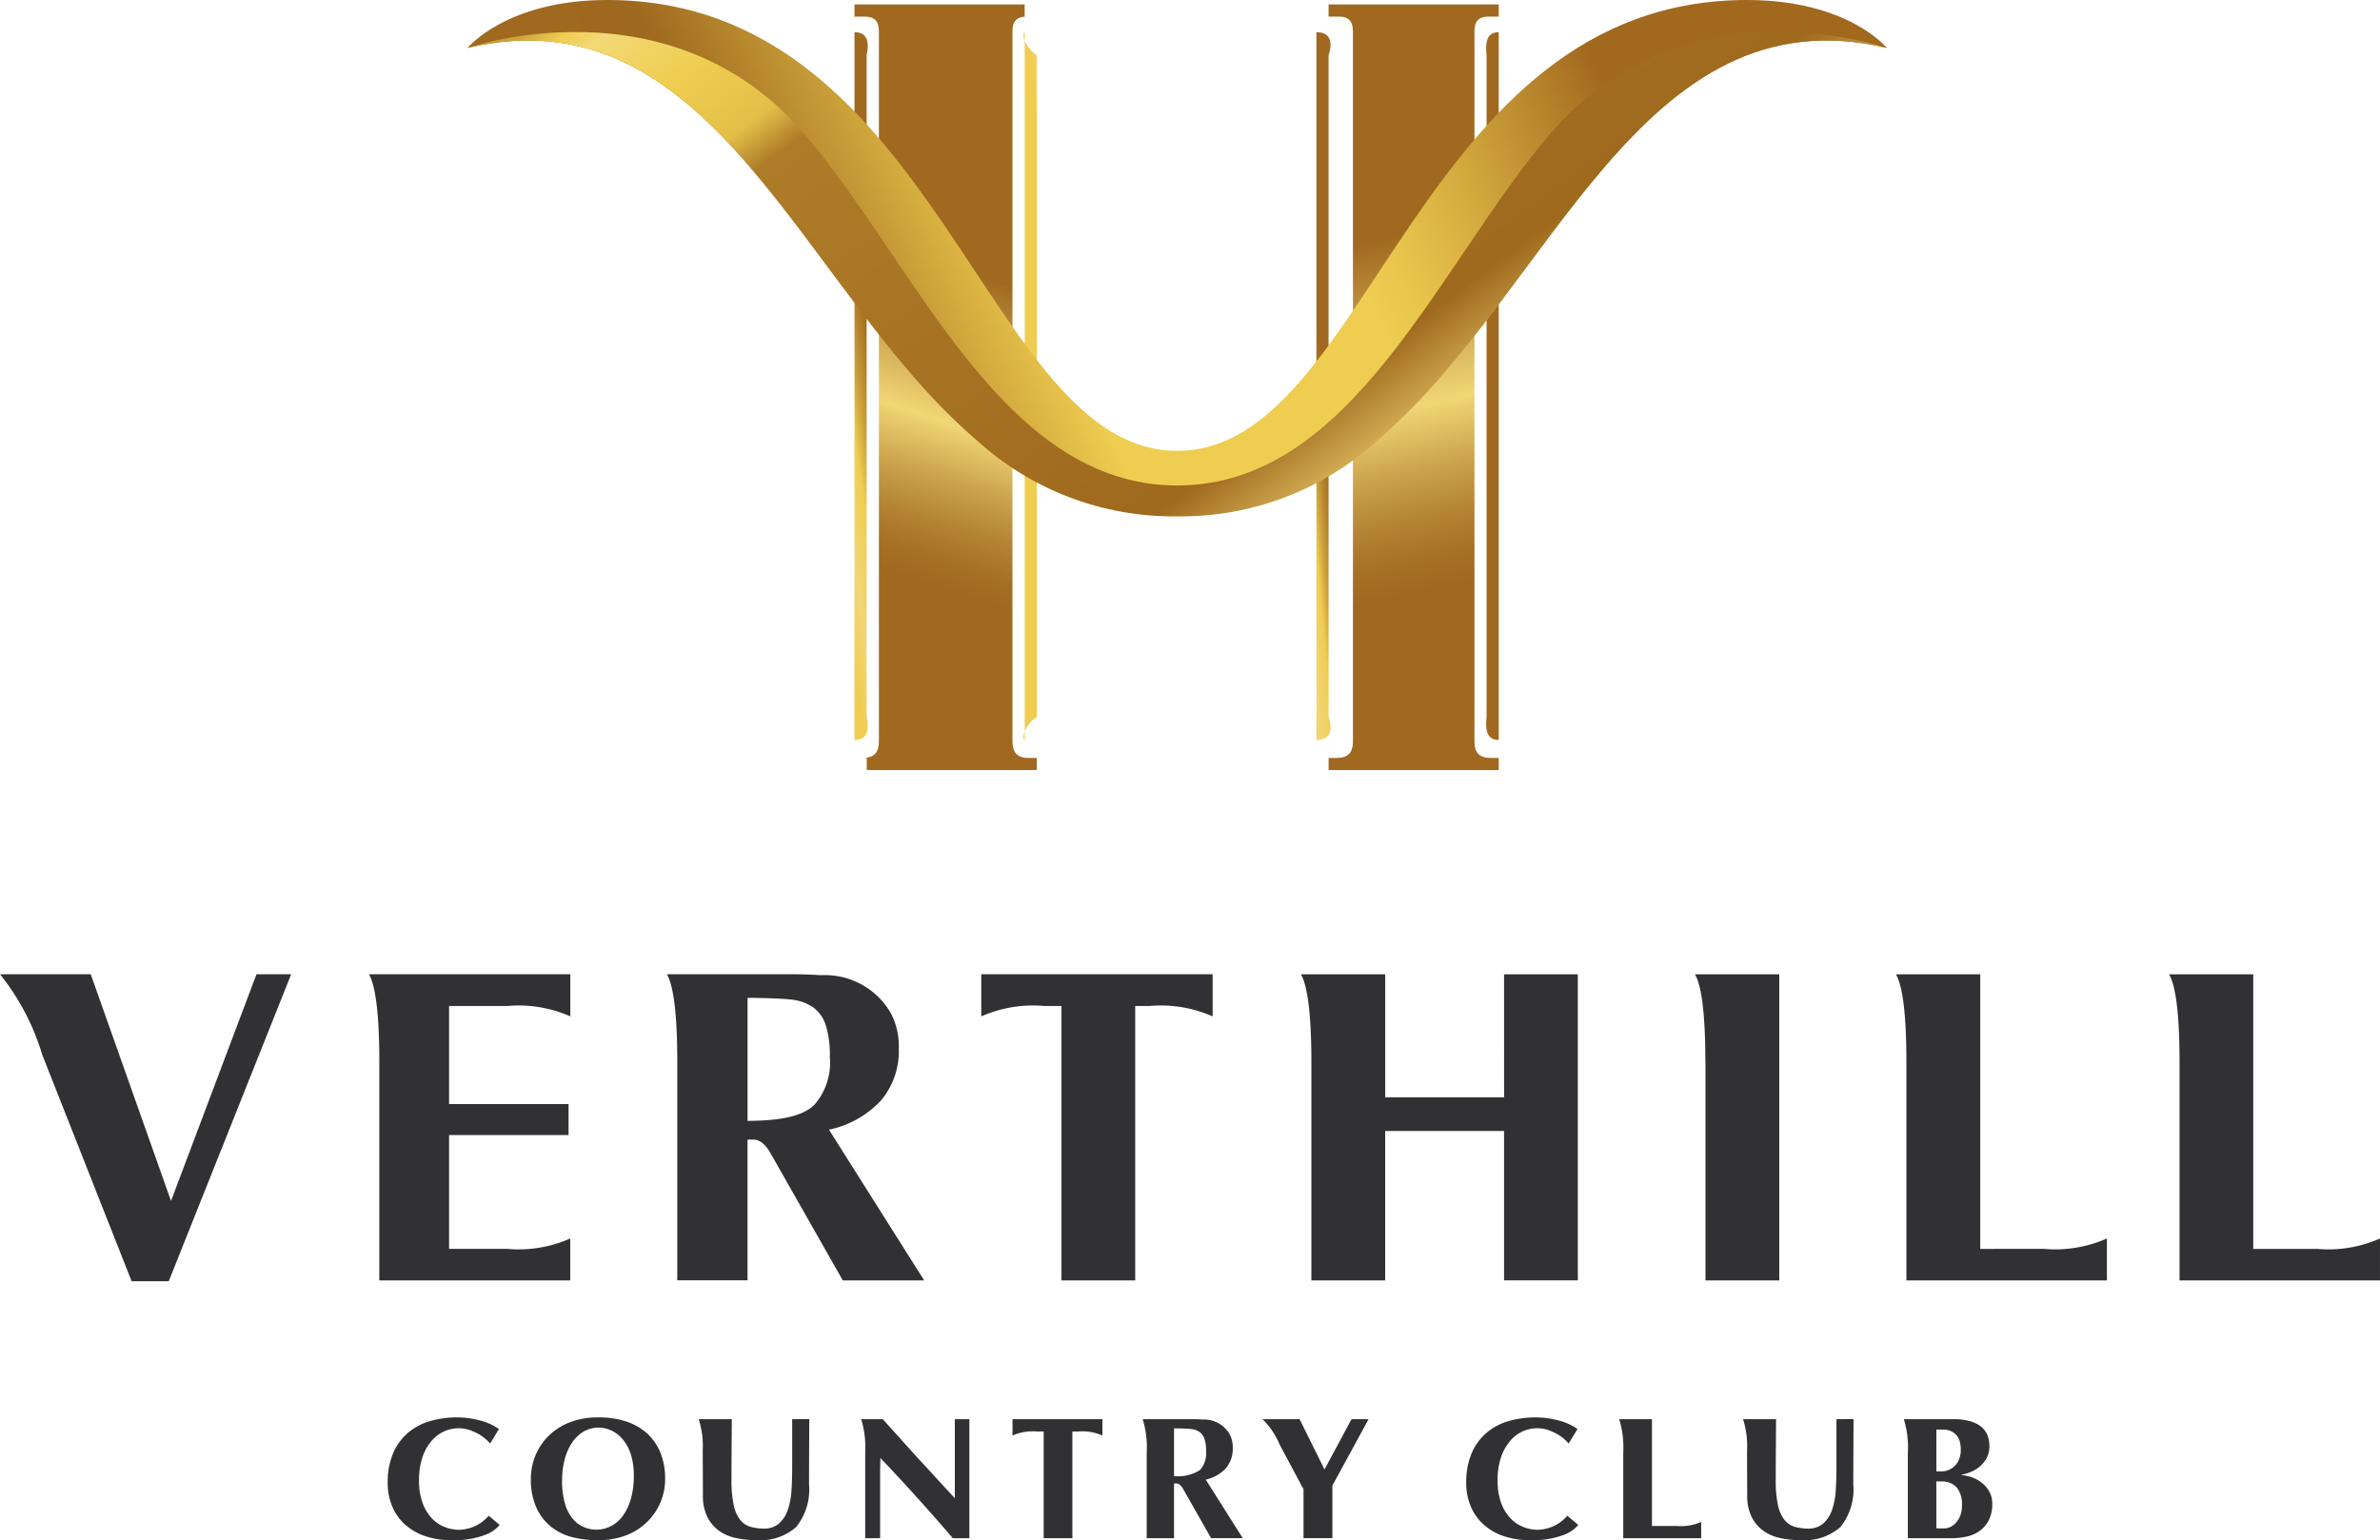
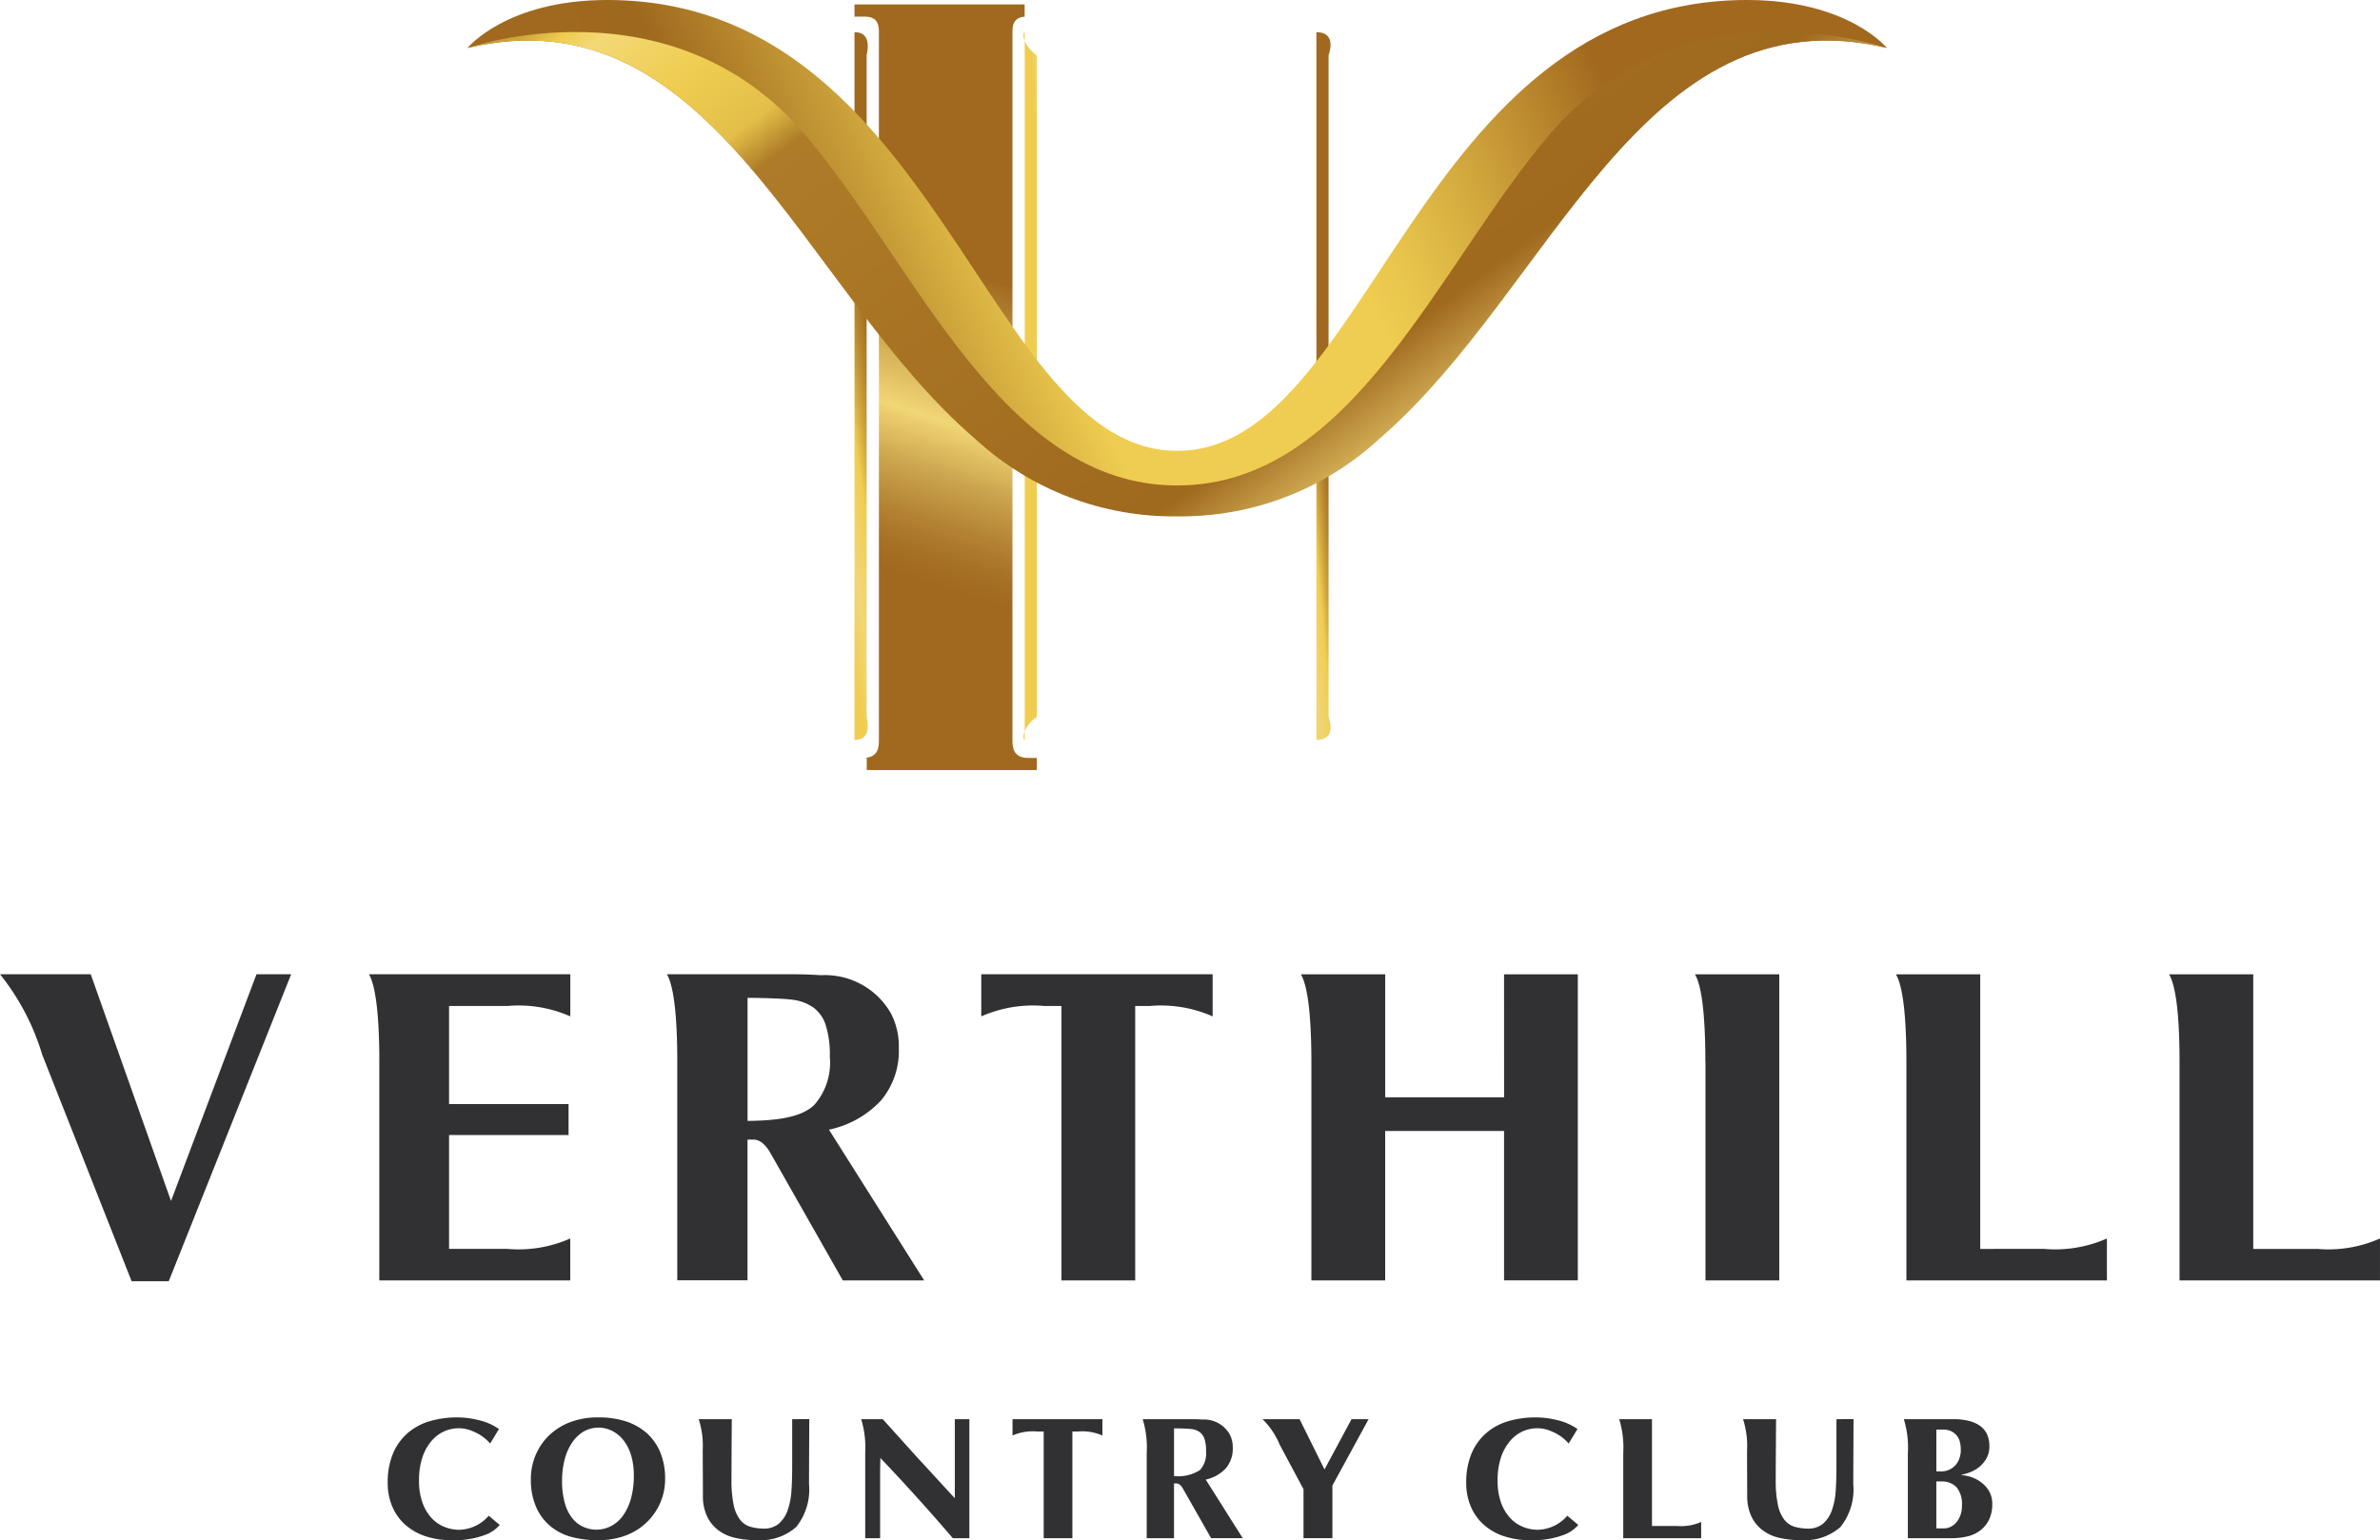
<svg xmlns="http://www.w3.org/2000/svg" xmlns:xlink="http://www.w3.org/1999/xlink" width="118.586" height="76.758" viewBox="0 0 118.586 76.758">
  <defs>
    <clipPath id="wxcl87pcrc">
      <path data-name="사각형 3098" style="fill:none" d="M0 0h118.586v76.758H0z" />
    </clipPath>
    <clipPath id="ai4i7kezvd">
      <path data-name="패스 10849" d="M70.839.367v.606h.515c.648 0 .7.436.7.764v35.318c0 .362-.055.862-.79.862h-.422v.606h8.479v-.606H78.9c-.738 0-.791-.5-.791-.862V1.737c0-.328.048-.764.694-.764h.517V.367z" transform="translate(-70.839 -.367)" style="fill:none" />
    </clipPath>
    <clipPath id="7e90p9ag1e">
      <path data-name="패스 10850" d="M69.839 37.921c.8 0 .783-.643.606-1.16V3.805c.177-.519.192-1.16-.606-1.16z" transform="translate(-69.839 -2.645)" style="fill:none" />
    </clipPath>
    <clipPath id="iy4vho85pf">
      <path data-name="패스 10851" d="M83.826 3.805v32.956c-.05.517-.065 1.16.605 1.16V2.645c-.67 0-.655.641-.605 1.16" transform="translate(-83.805 -2.645)" style="fill:none" />
    </clipPath>
    <clipPath id="igr4btflnh">
      <path data-name="패스 10852" d="M31.839.367v.606h.516c.648 0 .7.436.7.764v35.318c0 .362-.053.862-.789.862h.184v.606h8.48v-.606h-.43c-.736 0-.79-.5-.79-.862V1.737c0-.328.05-.764.695-.764h-.088V.367z" transform="translate(-31.839 -.367)" style="fill:none" />
    </clipPath>
    <clipPath id="l95r3ibbkj">
      <path data-name="패스 10853" d="M31.839 37.921c.73 0 .715-.643.606-1.16V3.805c.11-.519.124-1.16-.606-1.16z" transform="translate(-31.839 -2.645)" style="fill:none" />
    </clipPath>
    <clipPath id="tltycl51bl">
      <path data-name="패스 10854" d="M45.8 37.921v-.436c-.1.251-.071.436 0 .436m0-.436a1.675 1.675 0 0 1 .606-.724V3.805a1.691 1.691 0 0 1-.606-.725zm0-34.4v-.44c-.071 0-.1.184 0 .435" transform="translate(-45.733 -2.645)" style="fill:none" />
    </clipPath>
    <clipPath id="v6pd7vv4en">
      <path data-name="패스 10855" d="M74.453 36.177v-.016z" transform="translate(-74.451 -36.161)" style="fill:none" />
    </clipPath>
    <clipPath id="jal95xdnep">
      <path data-name="패스 10856" d="M63.764 0c-16.538 0-18.8 22.468-28.4 22.468S23.5 0 6.962 0C1.939 0 0 2.391 0 2.391c12.259-2.91 16.665 12.037 25.287 19.466a15.049 15.049 0 0 0 20.152 0C54.061 14.428 58.467-.519 70.726 2.391c0 0-1.94-2.391-6.962-2.391z" style="fill:none" />
    </clipPath>
    <clipPath id="7hg85khefr">
      <path data-name="패스 10857" d="M53.911 7.748c-5.544 6.505-9.794 17.486-18.549 17.486s-13-10.981-18.548-17.486C10.119-.112 0 3.43 0 3.43 12.26.52 16.665 15.467 25.287 22.9a14.528 14.528 0 0 0 10.076 3.871A14.53 14.53 0 0 0 45.439 22.9C54.061 15.467 58.467.52 70.726 3.43a17.917 17.917 0 0 0-5.378-.8 14.538 14.538 0 0 0-11.437 5.118" transform="translate(0 -2.634)" style="fill:none" />
    </clipPath>
    <linearGradient id="ugodmueusb" x1="1.258" y1=".731" x2="1.235" y2=".263" gradientUnits="objectBoundingBox">
      <stop offset="0" stop-color="#a0691f" />
      <stop offset=".081" stop-color="#a56f24" />
      <stop offset=".198" stop-color="#b38333" />
      <stop offset=".336" stop-color="#caa24c" />
      <stop offset=".491" stop-color="#ebce6f" />
      <stop offset=".516" stop-color="#f1d676" />
      <stop offset="1" stop-color="#a0691f" />
    </linearGradient>
    <linearGradient id="wzrxr0vmfa" x1="-1.479" y1=".018" x2="-1.725" y2="1" gradientUnits="objectBoundingBox">
      <stop offset="0" stop-color="#a0691f" />
      <stop offset=".055" stop-color="#a57022" />
      <stop offset=".136" stop-color="#b5832c" />
      <stop offset=".232" stop-color="#cea33c" />
      <stop offset=".333" stop-color="#f0cd51" />
      <stop offset=".516" stop-color="#f1d676" />
      <stop offset=".661" stop-color="#f0cd51" />
      <stop offset="1" stop-color="#f0cd51" />
    </linearGradient>
    <linearGradient id="7t4znhwjlg" x1="6.459" y1="0" x2="7.043" y2="1.013" xlink:href="#wzrxr0vmfa" />
    <linearGradient id="4o66qlgi8i" x1="-.284" y1=".703" x2="-.252" y2=".284" xlink:href="#ugodmueusb" />
    <linearGradient id="p798ytjf6k" x1="-1.655" y1=".015" x2="-1.789" y2=".982" xlink:href="#wzrxr0vmfa" />
    <linearGradient id="nt5boa0r1m" x1="2.948" y1=".015" x2="2.67" y2=".974" xlink:href="#wzrxr0vmfa" />
    <linearGradient id="3uylt74vko" x1="2788.701" y1="2086.597" x2="2751.252" y2="2086.597" gradientUnits="objectBoundingBox">
      <stop offset="0" stop-color="#a0691f" />
      <stop offset=".115" stop-color="#a0691f" />
      <stop offset=".237" stop-color="#c29334" />
      <stop offset=".384" stop-color="#f0cd51" />
      <stop offset=".685" stop-color="#f0cb50" />
      <stop offset=".739" stop-color="#e8c14b" />
      <stop offset=".828" stop-color="#d4a93f" />
      <stop offset=".941" stop-color="#b3812b" />
      <stop offset="1" stop-color="#a0691f" />
    </linearGradient>
    <linearGradient id="s632zkmmcq" x1=".192" y1="1.086" x2=".834" y2="1.054" gradientUnits="objectBoundingBox">
      <stop offset="0" stop-color="#a0691f" />
      <stop offset=".115" stop-color="#9e681e" />
      <stop offset=".261" stop-color="#c89d38" />
      <stop offset=".384" stop-color="#efcd50" />
      <stop offset=".685" stop-color="#efcd50" />
      <stop offset=".738" stop-color="#e7c34b" />
      <stop offset=".827" stop-color="#d3a93e" />
      <stop offset=".94" stop-color="#b4802a" />
      <stop offset="1" stop-color="#a1681e" />
    </linearGradient>
    <linearGradient id="40z2otiurs" x1="-.087" y1="-.161" x2=".889" y2=".851" gradientUnits="objectBoundingBox">
      <stop offset="0" stop-color="#9e681e" />
      <stop offset=".031" stop-color="#9e681e" />
      <stop offset=".074" stop-color="#a36f21" />
      <stop offset=".127" stop-color="#b3832b" />
      <stop offset=".215" stop-color="#cda33b" />
      <stop offset=".234" stop-color="#efcd50" />
      <stop offset=".251" stop-color="#f3d876" />
      <stop offset=".31" stop-color="#efcd50" />
      <stop offset=".367" stop-color="#e3bf49" />
      <stop offset=".398" stop-color="#ae7c28" />
      <stop offset=".778" stop-color="#9f691e" />
      <stop offset=".87" stop-color="#f3d876" />
      <stop offset="1" stop-color="#9e681e" />
    </linearGradient>
  </defs>
  <g data-name="그룹 3643">
    <g data-name="그룹 3642" style="clip-path:url(#wxcl87pcrc)">
      <path data-name="패스 10877" d="m8.521 92.087-4-11.3H0a11.823 11.823 0 0 1 2.1 4l4.458 11.3h1.85l6.1-15.3H12.78z" transform="translate(0 -32.234)" style="fill:#313133" />
      <path data-name="패스 10878" d="M81.35 82.887a6.392 6.392 0 0 1 3.133-.518h.861v13.676h3.676V82.369h.727a6.382 6.382 0 0 1 3.131.518v-2.1H81.35z" transform="translate(-32.457 -32.234)" style="fill:#313133" />
      <path data-name="패스 10879" d="M117.972 86.919h-5.923v-6.127h-4.2c.469.789.522 3.135.522 4.353v10.9h3.676V88.6h5.923v7.444h3.676V80.792h-3.676z" transform="translate(-43.029 -32.234)" style="fill:#313133" />
      <path data-name="패스 10880" d="M161.377 94.476V80.792h-4.2c.472.79.521 3.136.521 4.353v10.9h9.991v-2.089a6.375 6.375 0 0 1-3.133.519z" transform="translate(-62.71 -32.234)" style="fill:#313133" />
      <path data-name="패스 10881" d="M31.1 85.145v10.9h9.515v-2.089a6.361 6.361 0 0 1-3.131.519h-2.908V88.8h5.954v-1.543h-5.954v-4.888h2.911a6.375 6.375 0 0 1 3.131.518v-2.1H30.582c.468.79.52 3.136.52 4.353" transform="translate(-12.201 -32.234)" style="fill:#313133" />
      <path data-name="패스 10882" d="M141.043 85.145v10.9h3.677V80.792h-4.2c.471.79.518 3.136.518 4.353" transform="translate(-56.066 -32.234)" style="fill:#313133" />
      <path data-name="패스 10883" d="M187.2 94.476h-3.185V80.792h-4.193c.471.79.521 3.136.521 4.353v10.9h9.987v-2.089a6.351 6.351 0 0 1-3.129.519" transform="translate(-71.745 -32.234)" style="fill:#313133" />
      <path data-name="패스 10884" d="M63.362 88.534a4.938 4.938 0 0 0 2.58-1.442 3.833 3.833 0 0 0 .9-2.635 3.527 3.527 0 0 0-.394-1.722 3.782 3.782 0 0 0-3.484-1.9 21.895 21.895 0 0 0-1.457-.047h-6.22c.47.79.517 3.136.517 4.353v10.9h3.5v-7.013h.3c.463 0 .765.536.862.706l3.586 6.312h4.055zm-4.056-.434v-6.136c.611 0 1.768.031 2.205.09a2.3 2.3 0 0 1 1.077.393 1.757 1.757 0 0 1 .617.887 4.929 4.929 0 0 1 .2 1.57 3.19 3.19 0 0 1-.785 2.408c-.709.666-2.057.77-3.318.785" transform="translate(-22.058 -32.234)" style="fill:#313133" />
      <path data-name="패스 10885" d="M49.755 118.289a2.967 2.967 0 0 0-1.029-.566 4.363 4.363 0 0 0-1.351-.192 3.871 3.871 0 0 0-1.429.245 3.131 3.131 0 0 0-1.039.661 2.958 2.958 0 0 0-.662.976 3.035 3.035 0 0 0-.236 1.191 3.38 3.38 0 0 0 .258 1.384 2.6 2.6 0 0 0 .7.952 2.782 2.782 0 0 0 1.033.54 4.96 4.96 0 0 0 1.348.169 3.821 3.821 0 0 0 1.394-.236 3.062 3.062 0 0 0 1.034-.647 3 3 0 0 0 .676-.972 2.941 2.941 0 0 0 .246-1.2 3.39 3.39 0 0 0-.253-1.351 2.688 2.688 0 0 0-.691-.956m-3.113-.053a1.5 1.5 0 0 1 1.39-.044 1.652 1.652 0 0 1 .59.477 2.261 2.261 0 0 1 .381.747 3.4 3.4 0 0 1 .136 1 4.174 4.174 0 0 1-.157 1.215 2.673 2.673 0 0 1-.42.85 1.684 1.684 0 0 1-.612.495 1.575 1.575 0 0 1-1.272.034 1.437 1.437 0 0 1-.572-.415 2.058 2.058 0 0 1-.394-.758 3.962 3.962 0 0 1-.147-1.156 4.176 4.176 0 0 1 .124-1.031 2.709 2.709 0 0 1 .365-.844 1.843 1.843 0 0 1 .586-.57" transform="translate(-17.558 -46.892)" style="fill:#313133" />
      <path data-name="패스 10886" d="M34.333 118.694a1.841 1.841 0 0 1 .63-.472 1.809 1.809 0 0 1 .743-.15 1.767 1.767 0 0 1 .72.169 2.193 2.193 0 0 1 .82.592l.438-.722a2.847 2.847 0 0 0-1.039-.451 4.358 4.358 0 0 0-1.026-.129 4.805 4.805 0 0 0-1.367.184 2.989 2.989 0 0 0-1.087.572 2.783 2.783 0 0 0-.745 1.01 3.706 3.706 0 0 0-.278 1.513 2.929 2.929 0 0 0 .214 1.129 2.553 2.553 0 0 0 .621.906 2.862 2.862 0 0 0 1 .592 4.1 4.1 0 0 0 1.406.213 4.324 4.324 0 0 0 1.664-.282 1.726 1.726 0 0 0 .675-.478l-.547-.459a2 2 0 0 1-1.454.7A1.934 1.934 0 0 1 35 123a1.775 1.775 0 0 1-.651-.432 2.239 2.239 0 0 1-.466-.764 3.122 3.122 0 0 1-.18-1.125 3.531 3.531 0 0 1 .175-1.179 2.437 2.437 0 0 1 .457-.808" transform="translate(-12.824 -46.892)" style="fill:#313133" />
      <path data-name="패스 10887" d="M76.06 117.678v3.94c-.581-.626-1.156-1.256-1.718-1.87-.608-.67 1.544 1.723-1.872-2.069h-1.075a4.886 4.886 0 0 1 .2 1.694v4.238h.743v-3.154c0-.306.01-.731.013-.846a103.125 103.125 0 0 1 3.61 4h.824v-5.932z" transform="translate(-28.485 -46.951)" style="fill:#313133" />
      <path data-name="패스 10888" d="M62.581 117.678v2.386c0 .4-.01.784-.034 1.151a3.651 3.651 0 0 1-.184.982 1.606 1.606 0 0 1-.441.683 1.134 1.134 0 0 1-.729.253 2.577 2.577 0 0 1-.662-.084 1.029 1.029 0 0 1-.533-.344 1.777 1.777 0 0 1-.33-.74 5.851 5.851 0 0 1-.111-1.26c0-.891.015-3.027.015-3.027h-1.648a4.348 4.348 0 0 1 .2 1.552l.01 2.247a2.377 2.377 0 0 0 .2 1.031 1.889 1.889 0 0 0 .553.694 2.193 2.193 0 0 0 .829.386 4.629 4.629 0 0 0 1.1.118 2.687 2.687 0 0 0 1.961-.65 2.977 2.977 0 0 0 .643-2.138c0-.405.013-3.242.013-3.242z" transform="translate(-23.11 -46.951)" style="fill:#313133" />
      <path data-name="패스 10889" d="M109.95 117.678h-.85l-1.347 2.506-1.242-2.506h-1.847a3.81 3.81 0 0 1 .855 1.27l1.188 2.221v2.44h1.439v-2.623z" transform="translate(-41.758 -46.951)" style="fill:#313133" />
      <path data-name="패스 10890" d="M83.94 118.492a2.5 2.5 0 0 1 1.219-.2h.334v5.318h1.43v-5.318h.277a2.493 2.493 0 0 1 1.218.2v-.814H83.94z" transform="translate(-33.49 -46.951)" style="fill:#313133" />
      <path data-name="패스 10891" d="M97.873 120.688a1.929 1.929 0 0 0 1-.561 1.5 1.5 0 0 0 .347-1.027 1.365 1.365 0 0 0-.153-.667 1.471 1.471 0 0 0-1.355-.738 8.85 8.85 0 0 0-.566-.018h-2.414a4.829 4.829 0 0 1 .2 1.694v4.238h1.36v-2.729h.118c.18 0 .3.209.335.273l1.395 2.455h1.577zm-1.58-.172v-2.381c.24 0 .689.01.859.034a.877.877 0 0 1 .418.151.686.686 0 0 1 .242.345 1.974 1.974 0 0 1 .078.611 1.243 1.243 0 0 1-.305.937 2.016 2.016 0 0 1-1.292.3" transform="translate(-37.796 -46.95)" style="fill:#313133" />
      <path data-name="패스 10892" d="M123.749 118.694a1.838 1.838 0 0 1 .627-.472 1.817 1.817 0 0 1 .744-.15 1.758 1.758 0 0 1 .719.169 2.193 2.193 0 0 1 .82.592l.438-.722a2.846 2.846 0 0 0-1.038-.451 4.357 4.357 0 0 0-1.025-.129 4.818 4.818 0 0 0-1.369.184 2.976 2.976 0 0 0-1.085.572 2.766 2.766 0 0 0-.747 1.01 3.706 3.706 0 0 0-.278 1.513 2.951 2.951 0 0 0 .214 1.129 2.534 2.534 0 0 0 .623.906 2.837 2.837 0 0 0 1 .592 4.1 4.1 0 0 0 1.406.213 4.319 4.319 0 0 0 1.664-.282 1.731 1.731 0 0 0 .675-.478l-.546-.459a2 2 0 0 1-1.454.7 1.941 1.941 0 0 1-.721-.132 1.765 1.765 0 0 1-.65-.432 2.252 2.252 0 0 1-.469-.764 3.177 3.177 0 0 1-.178-1.125 3.532 3.532 0 0 1 .175-1.179 2.46 2.46 0 0 1 .459-.808" transform="translate(-48.498 -46.892)" style="fill:#313133" />
      <path data-name="패스 10893" d="M162.071 121.253a1.5 1.5 0 0 0-.406-.444 1.8 1.8 0 0 0-.507-.255 1.976 1.976 0 0 0-.46-.089v-.014a2.561 2.561 0 0 0 .44-.13 1.694 1.694 0 0 0 .454-.264 1.448 1.448 0 0 0 .356-.423 1.209 1.209 0 0 0 .145-.61 1.385 1.385 0 0 0-.123-.608 1.07 1.07 0 0 0-.355-.415 1.682 1.682 0 0 0-.551-.239 3.211 3.211 0 0 0-.777-.084h-2.455a4.828 4.828 0 0 1 .2 1.694v4.238h2.132a3.486 3.486 0 0 0 .819-.086 1.678 1.678 0 0 0 .641-.288 1.5 1.5 0 0 0 .445-.534 1.722 1.722 0 0 0 .168-.792 1.229 1.229 0 0 0-.168-.659m-2.617-3.053h.377a.931.931 0 0 1 .353.076.839.839 0 0 1 .281.215.759.759 0 0 1 .16.316 1.62 1.62 0 0 1 .047.391 1.242 1.242 0 0 1-.086.48.975.975 0 0 1-.223.337.888.888 0 0 1-.281.189.866.866 0 0 1-.347.078h-.281zm1.2 4.261a1.155 1.155 0 0 1-.206.364.84.84 0 0 1-.282.219.734.734 0 0 1-.333.079h-.38v-2.34h.3a.975.975 0 0 1 .707.291 1.3 1.3 0 0 1 .269.9 1.481 1.481 0 0 1-.076.5" transform="translate(-62.971 -46.951)" style="fill:#313133" />
      <path data-name="패스 10894" d="M149.154 117.678v2.386c0 .4-.011.784-.034 1.151a3.722 3.722 0 0 1-.185.982 1.585 1.585 0 0 1-.442.683 1.132 1.132 0 0 1-.729.253 2.577 2.577 0 0 1-.661-.084 1.042 1.042 0 0 1-.534-.344 1.792 1.792 0 0 1-.329-.74 5.771 5.771 0 0 1-.111-1.26c0-.891.017-3.027.017-3.027H144.5a4.332 4.332 0 0 1 .2 1.552c0 .951.008 2.028.008 2.247a2.385 2.385 0 0 0 .2 1.031 1.894 1.894 0 0 0 .552.694 2.2 2.2 0 0 0 .828.386 4.648 4.648 0 0 0 1.1.118 2.689 2.689 0 0 0 1.961-.65 2.978 2.978 0 0 0 .643-2.138c0-.405.013-3.242.013-3.242z" transform="translate(-57.651 -46.951)" style="fill:#313133" />
      <path data-name="패스 10895" d="M137.106 123h-1.238v-5.321h-1.631a4.855 4.855 0 0 1 .2 1.694v4.238h3.883v-.811a2.485 2.485 0 0 1-1.218.2" transform="translate(-53.557 -46.951)" style="fill:#313133" />
    </g>
  </g>
  <g data-name="그룹 3663">
    <g data-name="그룹 3621">
      <g data-name="그룹 3620" style="clip-path:url(#ai4i7kezvd)" transform="translate(66.197 .222)">
-         <path data-name="사각형 3088" style="fill:url(#ugodmueusb)" d="M0 0h8.479v38.156H0z" />
+         <path data-name="사각형 3088" style="fill:url(#ugodmueusb)" d="M0 0v38.156H0z" />
      </g>
    </g>
    <g data-name="그룹 3623">
      <g data-name="그룹 3622" style="clip-path:url(#7e90p9ag1e)" transform="translate(65.591 1.603)">
        <path data-name="사각형 3089" style="fill:url(#wzrxr0vmfa)" d="M0 0h.798v35.276H0z" />
      </g>
    </g>
    <g data-name="그룹 3625">
      <g data-name="그룹 3624" style="clip-path:url(#iy4vho85pf)" transform="translate(74.049 1.603)">
-         <path data-name="사각형 3090" transform="translate(-.044)" style="fill:url(#7t4znhwjlg)" d="M0 0h.67v35.276H0z" />
-       </g>
+         </g>
    </g>
    <g data-name="그룹 3627">
      <g data-name="그룹 3626" style="clip-path:url(#igr4btflnh)" transform="translate(42.576 .222)">
        <path data-name="사각형 3091" style="fill:url(#4o66qlgi8i)" d="M0 0h9.085v38.156H0z" />
      </g>
    </g>
    <g data-name="그룹 3629">
      <g data-name="그룹 3628" style="clip-path:url(#l95r3ibbkj)" transform="translate(42.576 1.603)">
        <path data-name="사각형 3092" style="fill:url(#p798ytjf6k)" d="M0 0h.73v35.276H0z" />
      </g>
    </g>
    <g data-name="그룹 3631">
      <g data-name="그룹 3630" style="clip-path:url(#tltycl51bl)" transform="translate(50.991 1.603)">
        <path data-name="사각형 3093" transform="translate(-.036)" style="fill:url(#nt5boa0r1m)" d="M0 0h.706v35.276H0z" />
      </g>
    </g>
    <g data-name="그룹 3633">
      <g data-name="그룹 3632" style="clip-path:url(#v6pd7vv4en)" transform="translate(68.385 21.901)">
        <path data-name="사각형 3094" transform="scale(-1) rotate(76 -1.385 -2.877)" style="fill:url(#3uylt74vko)" d="M0 0h21.82v26.657H0z" />
      </g>
    </g>
    <g data-name="그룹 3635">
      <g data-name="그룹 3634" style="clip-path:url(#jal95xdnep)" transform="translate(23.293)">
        <path data-name="사각형 3095" transform="rotate(-20.45 3.114 25.132)" style="fill:url(#s632zkmmcq)" d="M0 0h75.439v49.254H0z" />
      </g>
    </g>
    <g data-name="그룹 3637">
      <g data-name="그룹 3636" style="clip-path:url(#7hg85khefr)" transform="translate(23.293 1.595)">
        <path data-name="사각형 3096" transform="rotate(-10.02 -13.34 25.25)" style="fill:url(#40z2otiurs)" d="M0 0h74.319v38.752H0z" />
      </g>
    </g>
  </g>
</svg>